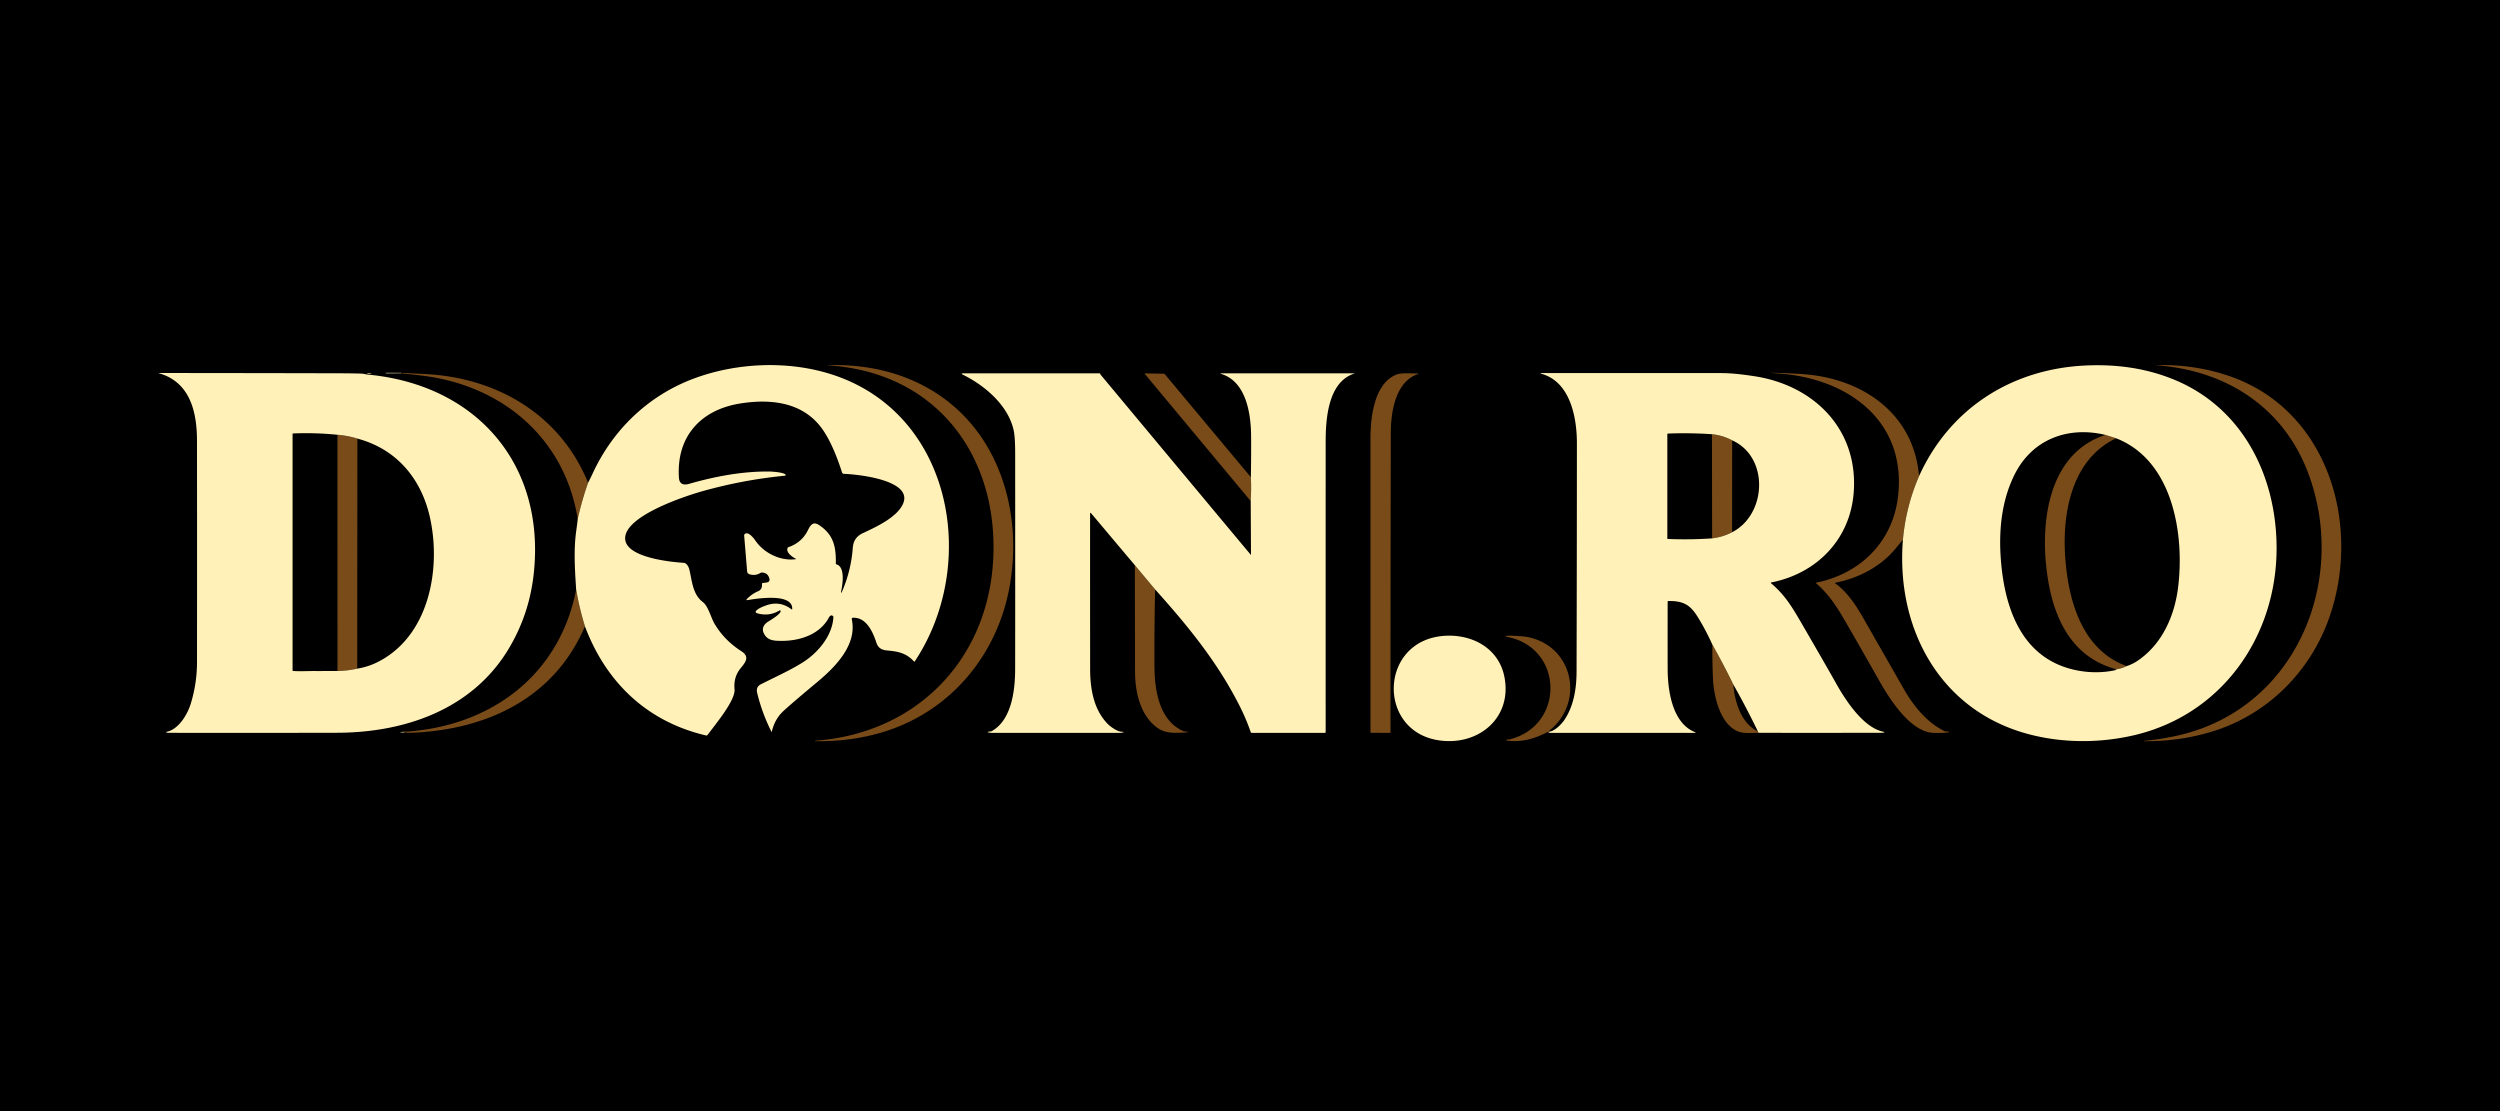
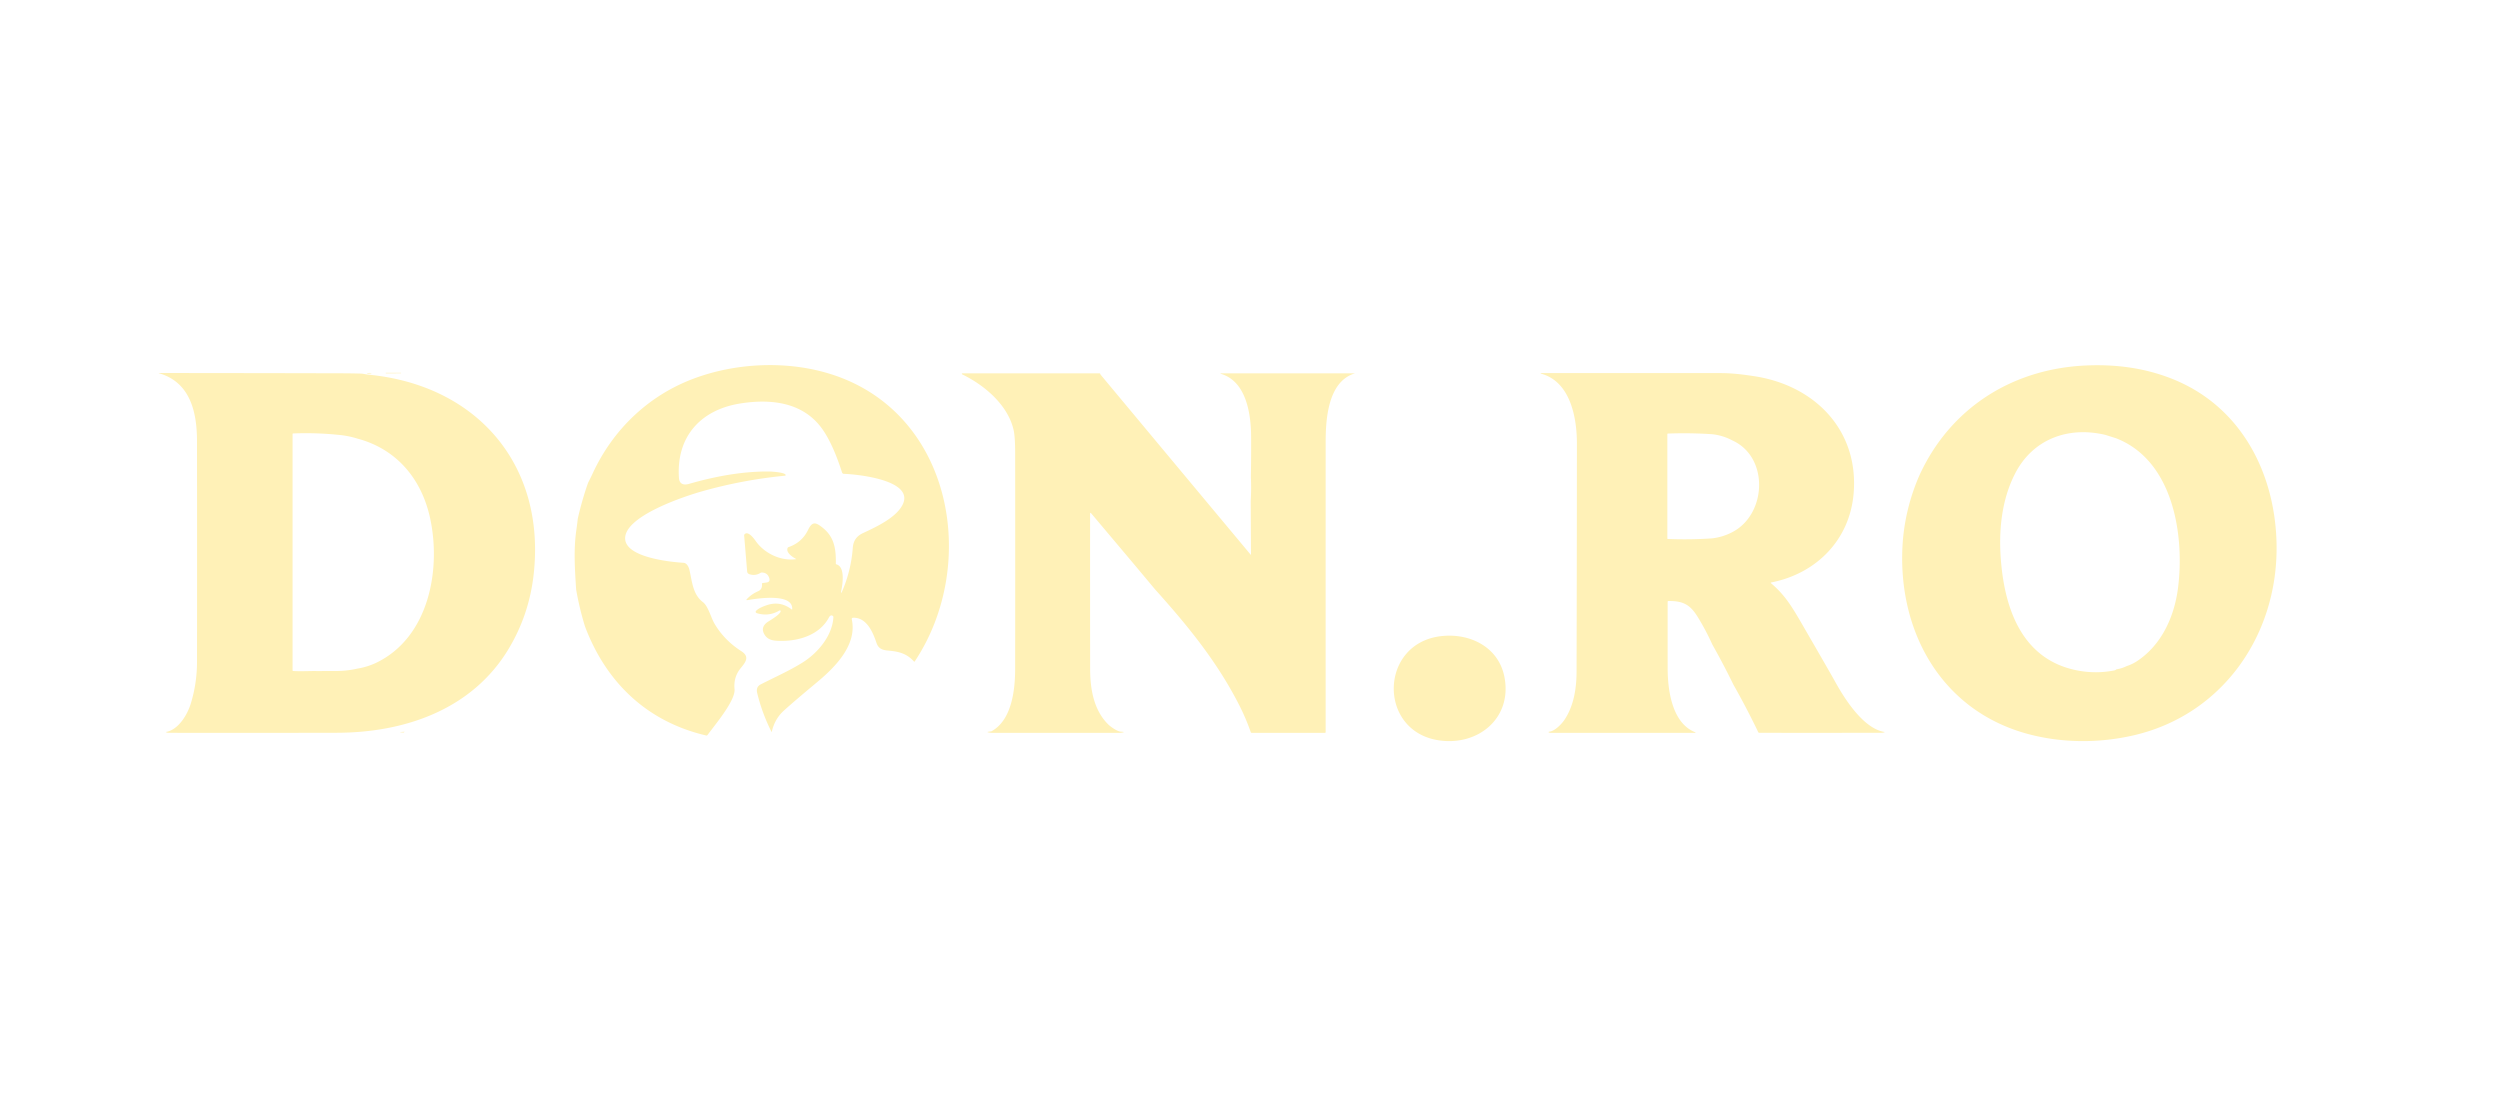
<svg xmlns="http://www.w3.org/2000/svg" width="315" height="140" fill="none">
-   <path fill="#000" d="M0 0h315v140H0z" />
-   <path fill="#794B19" fill-rule="evenodd" d="M125.15 70.363c.627-13.047-7.283-23.573-20.964-24.334-.05-.003-.05-.006-.002-.007 9.284-.365 17.589 3.886 21.396 12.558 2.149 4.891 2.525 10.324 1.636 15.295-1.536 8.586-7.348 15.664-15.768 18.306-2.711.85-5.625 1.252-8.743 1.208-.034 0-.039-.011-.017-.034.015-.015.028-.023.039-.024 12.817-.938 21.812-10.268 22.423-22.968Zm149.629 22.222c14.654-3.542 21.153-19.651 15.994-33.127-3.166-8.265-10.444-12.846-19.123-13.43-.05-.003-.05-.006 0-.008a25.76 25.76 0 0 1 8.951 1.263c12.92 4.23 17.116 19.255 12.706 31.028-2.483 6.626-7.838 11.845-14.688 13.896a28.004 28.004 0 0 1-8.53 1.177c-.054 0-.055-.007-.002-.017.076-.016.152-.027.228-.035a31.598 31.598 0 0 0 4.464-.747ZM53.542 47.128c-1.002-.049-2.005-.1-3.007-.156v.062c1.49.157 2.493.27 3.009.34 9.94 1.352 17.625 7.948 19.249 18.014.352-1.56.787-3.079 1.306-4.556-3.487-8.577-11.471-13.258-20.557-13.704Zm188.306 12.766a25.86 25.86 0 0 0-2.079 8.112c-.29.335-.571.672-.844 1.013-1.865 2.327-4.696 3.82-7.623 4.39-.107.021-.115.063-.026.126 1.52 1.088 2.616 2.798 3.529 4.395l5.081 8.893c1.249 2.184 2.944 4.25 5.158 5.315.039.019.087.027.139.023a.736.736 0 0 1 .383.067c.048.023.044.038-.009.044-.717.083-1.397.104-2.039.063-2.872-.18-5.487-4.354-6.736-6.564a868.947 868.947 0 0 0-3.845-6.74c-1.386-2.405-2.286-3.94-4.115-5.552-.036-.034-.031-.055.017-.065 5.511-1.106 9.586-5.079 10.293-10.711 1.212-9.655-6.332-15.07-15.089-15.644-.458-.03-.762-.056-.912-.078-.06-.009-.06-.013.002-.012 1.654.032 3.076.095 4.265.19 7.322.581 13.675 4.958 14.388 12.688.001.01.004.02.009.029l.006.006a.034.034 0 0 0 .013.007h.003l.031.005Zm-84.258 3.243c.061-1.02.068-2.02.021-3.007l-10.836-12.973a.168.168 0 0 0-.072-.05.292.292 0 0 0-.102-.02l-2.267-.042c-.099-.002-.123.028-.07.091l13.326 16.001Zm15.163 29.197c-.02 0-.039-.012-.053-.032a.144.144 0 0 1-.022-.079v-36.95c0-2.589.424-6.848 3.193-8.047.502-.216 1.292-.197 1.992-.18.283.007.553.013.781.003a.069.069 0 0 1 .04.01.07.07 0 0 1 .011.013c.003.005.004.01.004.016.001.018-.01.032-.034.04-2.875.977-3.419 4.86-3.424 7.416-.026 12.574-.039 25.141-.037 37.701v.01l-.001.006a.076.076 0 0 1-.004.021.11.11 0 0 1-.018.031.079.079 0 0 1-.028.021.069.069 0 0 1-.032.007l-2.368-.007Zm45.503-36.85a6.831 6.831 0 0 0-2.549-.773l.02 13.123a7.186 7.186 0 0 0 2.514-.77l.015-11.58Zm-175.739-.703c.892.075 1.73.235 2.514.484l-.02 28.986c-.775.18-1.605.278-2.488.293l-.006-29.762Zm224.119.445-1.347-.427c-6.87 2.215-8.091 10.153-7.492 16.285.562 5.759 2.627 11.577 8.876 13.25.439-.064.869-.199 1.29-.406-5.647-2.04-7.322-8.239-7.731-13.507-.436-5.61.731-12.528 6.404-15.195ZM142.988 71.212l2.554 3.052c-.068 3.22-.094 6.439-.08 9.658.015 2.93.539 6.875 3.687 8.219a.243.243 0 0 0 .042.008l.14.019h.001c.296.036.75.091-.207.136h-.004c-1.297.062-2.391.115-3.445-.71-2.032-1.589-2.655-4.432-2.66-6.98l-.028-13.402Zm-69.283 7.707a37.695 37.695 0 0 1-1.11-4.632C70.491 85.135 61.779 91.55 50.981 92.198l-.112.1c.548.04 1.207.035 1.978-.018 9.186-.628 17.133-4.676 20.858-13.36Zm121.453 13.273-.048.074a.111.111 0 0 1-.056-.009.138.138 0 0 0-.049-.011.085.085 0 0 0-.042.008c-1.654.835-3.15 1.284-5.054 1.067a.173.173 0 0 1-.069-.024.11.11 0 0 1-.041-.047c-.029-.072.088-.071.203-.07.058 0 .116 0 .154-.009 7.077-1.68 6.92-11.697-.417-12.952a.084.084 0 0 1-.015-.004c-.004-.002-.008-.004-.01-.007-.008-.005-.013-.01-.014-.017-.052-.216 2.316.001 2.505.03 6 .962 7.582 8.238 2.969 11.878-.028.022-.033.053-.016.093Zm23.241-5.947a94.836 94.836 0 0 0-2.639-5.028 85.214 85.214 0 0 0 .07 4.209c.089 2.131.801 5.538 2.922 6.626.672.344 1.372.323 2.272.296.195-.005.4-.011.616-.013a.225.225 0 0 1-.146-.176c-1.628-.796-2.406-2.458-2.819-4.14a9.822 9.822 0 0 1-.276-1.774Z" clip-rule="evenodd" />
  <path fill="#FFF1B7" fill-rule="evenodd" d="M73.705 78.919a37.698 37.698 0 0 1-1.11-4.633l-.008-.118c-.16-2.496-.314-4.915.021-7.303.113-.807.174-1.299.184-1.476.352-1.56.787-3.08 1.306-4.558.207-.397.4-.792.581-1.182 2.55-5.512 6.997-9.797 12.718-11.94 5.367-2.01 11.795-2.3 17.285-.568 15.378 4.85 18.722 23.96 10.572 36.202a.06.06 0 0 1-.02.018l-.01.005a.061.061 0 0 1-.041 0l-.008-.005a.056.056 0 0 1-.013-.01c-.919-1.028-1.957-1.266-3.282-1.381-.772-.066-1.218-.282-1.457-1.003-.49-1.472-1.294-3.18-2.944-3.133a.166.166 0 0 0-.124.061.168.168 0 0 0-.032.135c.699 3.198-2.032 5.98-4.367 7.923-2.041 1.7-3.446 2.902-4.212 3.606-.755.691-1.253 1.567-1.493 2.629-.013.048-.03.05-.051.005a22.7 22.7 0 0 1-1.794-4.874c-.125-.511.027-.876.46-1.096.506-.258 1.017-.508 1.53-.76 1.268-.62 2.54-1.242 3.731-1.987 1.911-1.193 3.764-3.377 3.879-5.72a.168.168 0 0 0-.011-.07.14.14 0 0 0-.037-.056c-.217-.201-.41-.023-.521.187-1.127 2.112-3.622 2.934-5.92 2.934-.986 0-1.79-.03-2.246-.897-.337-.643-.064-1.157.53-1.538l.079-.048c.374-.231 1.69-1.041 1.453-1.338-.011-.016-.032-.024-.058-.024a.175.175 0 0 0-.082.025c-.863.508-1.778.626-2.744.355-.273-.077-.31-.208-.11-.392.297-.276.871-.505 1.287-.645 1.122-.378 2.161-.2 3.12.535.045.034.07.023.072-.033.11-2.08-4.503-1.326-5.628-1.139-.16.027-.184-.018-.074-.135a4.18 4.18 0 0 1 1.397-.977c.373-.16.538-.465.497-.914a.142.142 0 0 1 .015-.081c.013-.023.032-.037.053-.04l.48-.064c.335-.043.462-.215.381-.514-.133-.494-.457-.744-.972-.751a.287.287 0 0 0-.147.049c-.414.259-.862.32-1.342.183-.21-.06-.322-.182-.338-.37l-.377-4.54a.16.16 0 0 1 .01-.072.213.213 0 0 1 .042-.066c.425-.46 1.148.482 1.386.826 1.063 1.542 3.146 2.579 5.07 2.311.049-.007.051-.022.007-.046-.43-.229-1.288-.787-1.033-1.38a.149.149 0 0 1 .04-.054.203.203 0 0 1 .064-.037c1.132-.392 1.952-1.112 2.46-2.158.537-1.107.959-.992 1.817-.314 1.494 1.178 1.72 2.685 1.687 4.547a.093.093 0 0 0 .071.092c1.155.322.773 2.594.588 3.466a.12.12 0 0 0-.003.05.087.087 0 0 0 .013.04c.023.038.047.029.073-.03a16.944 16.944 0 0 0 1.395-5.592c.068-.919.481-1.496 1.302-1.879l.024-.011c1.653-.771 4.101-1.913 4.933-3.52 1.644-3.175-5.856-3.884-7.371-3.925a.267.267 0 0 1-.15-.051.265.265 0 0 1-.092-.129c-.628-1.96-1.542-4.294-2.743-5.81-2.453-3.1-6.38-3.47-10.098-2.875-5.021.805-8.064 4.227-7.706 9.387.053.76.58.939 1.264.741 3.256-.94 6.757-1.6 10.157-1.558.27.004 2.008.11 2.025.449a.065.065 0 0 1-.023.052.1.1 0 0 1-.06.026 59.748 59.748 0 0 0-10.482 1.976c-2.009.567-9.976 3.146-9.652 6.08.249 2.252 5.64 2.812 7.347 2.92.41.026.65.494.743.894.063.27.118.545.171.818.242 1.231.483 2.452 1.533 3.246.43.326.728 1.055 1.004 1.728.148.363.29.71.443.969.822 1.398 1.95 2.556 3.382 3.475 1.099.704.551 1.376-.067 2.137l-.029.035c-.599.74-.85 1.613-.753 2.62.115 1.19-1.688 3.532-2.841 5.03-.218.284-.413.537-.568.747a.157.157 0 0 1-.163.059c-7.471-1.74-12.629-6.712-15.275-13.753Zm166.064-10.913a25.861 25.861 0 0 1 2.078-8.112c3.874-8.47 11.668-13.408 20.922-13.84 3.776-.177 7.455.297 10.956 1.695 8.797 3.508 13.075 12.128 13.125 21.175.061 11.182-6.835 21.155-18.043 23.735-4.301.989-8.94.981-13.223-.16-11.19-2.979-16.719-13.357-15.815-24.493Zm26.904 16.328c.439-.064.868-.2 1.289-.406.48-.155.931-.373 1.353-.656 3.081-2.067 4.655-5.603 5.113-9.17.844-6.576-.55-16.05-7.793-18.877l-1.347-.426c-4.706-1.126-9.19.533-11.415 4.925-1.719 3.392-2.062 7.293-1.747 11.027.521 6.184 2.773 12.453 9.713 13.744 1.528.284 3.049.278 4.562-.02a.62.62 0 0 0 .272-.14Zm-199.44-11.89c1.584-13.866-7.14-23.959-20.893-25.246a3.775 3.775 0 0 1-.342-.055c-.169-.031-.345-.064-.516-.07a92.2 92.2 0 0 0-2.414-.038c-7.674-.019-15.338-.03-22.99-.036-.102 0-.104.014-.007.042 3.888 1.13 4.744 4.87 4.75 8.49.013 9.295.014 18.59.002 27.883a17.885 17.885 0 0 1-.791 5.263c-.422 1.374-1.553 3.274-3.096 3.544-.051.01-.054.025-.007.045a.75.75 0 0 0 .296.069c5.378.015 12.451.013 21.22-.006 8.544-.017 17.027-2.918 21.625-10.545 1.725-2.861 2.779-5.975 3.163-9.34ZM45.01 84.25a11.87 11.87 0 0 1-2.488.294c-1.019.006-2.054.008-3.105.006-.165 0-.376.004-.613.01-.565.011-1.278.027-1.864-.015a.093.093 0 0 1-.054-.02.054.054 0 0 1-.022-.04V54.681a.06.06 0 0 1 .022-.046.083.083 0 0 1 .054-.02 39.614 39.614 0 0 1 5.576.165c.892.074 1.73.235 2.515.483 4.998 1.328 8.102 5.137 9.162 10.023 1.41 6.496-.147 15.082-6.86 18.257a8.938 8.938 0 0 1-2.323.706Zm1.509-37.177c.161-.004.292-.025.292-.047s-.132-.037-.294-.033c-.161.004-.292.024-.292.046s.133.037.294.034Zm2.127-.035 1.888-.004v-.062l-1.903-.003a.05.05 0 0 0-.013.002c-.003 0-.006.002-.006.004l-.01.028a.017.017 0 0 0 0 .013.03.03 0 0 0 .01.011c.004.004.01.007.015.009a.065.065 0 0 0 .019.002Zm172.993 45.296a.223.223 0 0 1-.146-.176c-.968-2.01-2-3.98-3.095-5.913a93.9 93.9 0 0 0-2.64-5.028 30.635 30.635 0 0 0-1.794-3.398c-.978-1.602-1.813-2.103-3.742-2.093a.102.102 0 0 0-.07.03.097.097 0 0 0-.029.069c-.004 2.798-.004 5.596.001 8.392.005 2.691.528 6.83 3.407 8.02.168.068.161.103-.02.103h-18.173a.51.51 0 0 1-.228-.074l.048-.074c.703-.013 1.605-.957 1.972-1.506 1.184-1.777 1.511-3.98 1.517-6.071.026-9.584.04-19.168.043-28.751.002-3.196-.804-7.68-4.376-8.74-.27-.08-.264-.12.018-.12 7.497-.002 14.989 0 22.478.006 1.425 0 2.866.182 4.249.394 7.59 1.16 13.169 6.792 12.497 14.773-.492 5.835-4.668 10.08-10.367 11.211-.085.017-.094.053-.029.108 1.742 1.483 2.598 2.902 3.908 5.163 2.323 4.01 3.73 6.458 4.219 7.34 1.199 2.162 3.532 5.8 6.14 6.226.052.009.054.023.006.043a.892.892 0 0 1-.332.061c-5.154.013-10.308.014-15.462.005Zm-5.912-24.5a7.203 7.203 0 0 0 2.514-.77c4.371-2.229 4.709-9.475.014-11.58a6.829 6.829 0 0 0-2.548-.774 52.462 52.462 0 0 0-5.554-.08.063.063 0 0 0-.049.026.104.104 0 0 0-.019.063v13.135c-.001.014.007.028.02.038.013.01.031.017.05.018 1.865.077 3.723.051 5.572-.076Zm-72.739 3.377 2.553 3.053c4.081 4.54 7.718 8.99 10.485 14.356a27.312 27.312 0 0 1 1.571 3.639.12.12 0 0 0 .11.08h9.241c.022 0 .044-.01.06-.027a.1.1 0 0 0 .025-.067c-.003-12.227-.003-24.415.001-36.562 0-2.786.264-7.583 3.64-8.625.044-.014.043-.021-.003-.021l-16.744.003c-.196 0-.205.028-.026.084 3.146.979 3.723 5.07 3.739 7.853.01 1.717 0 3.434-.029 5.153.046.986.039 1.988-.021 3.007l.035 6.726c.001.05-.014.056-.048.017a33873.46 33873.46 0 0 1-18.908-22.678c-.007-.008-.032-.075-.039-.093a.104.104 0 0 0-.036-.05.096.096 0 0 0-.056-.02h-17.274c-.01 0-.02.003-.03.006a.1.1 0 0 0-.026.015.054.054 0 0 0-.018.046c.004.028.021.05.05.064 2.808 1.363 5.769 3.866 6.476 7.019.129.572.194 1.551.195 2.937.009 11.797.008 20.862-.003 27.194-.005 2.556-.4 6.382-2.95 7.803a.286.286 0 0 1-.117.037c-.549.052-.547.11.003.172.039.004.082.007.125.008 5.385 0 10.769 0 16.154-.002.035 0 .07-.002.104-.006.485-.069.486-.116.004-.143-.468-.024-1.29-.614-1.592-.91-1.826-1.794-2.278-4.455-2.282-6.987-.007-6.557-.009-13.07-.006-19.543 0-.153.049-.172.149-.054l5.488 6.516Zm38.17 22.048c-7.616-1.26-7.348-12.344.573-13.122 3.559-.35 7.075 1.425 7.816 5.11 1.06 5.263-3.372 8.843-8.389 8.012ZM50.98 92.2l-.111.098c-.641-.023-.604-.056.111-.099Z" clip-rule="evenodd" />
</svg>